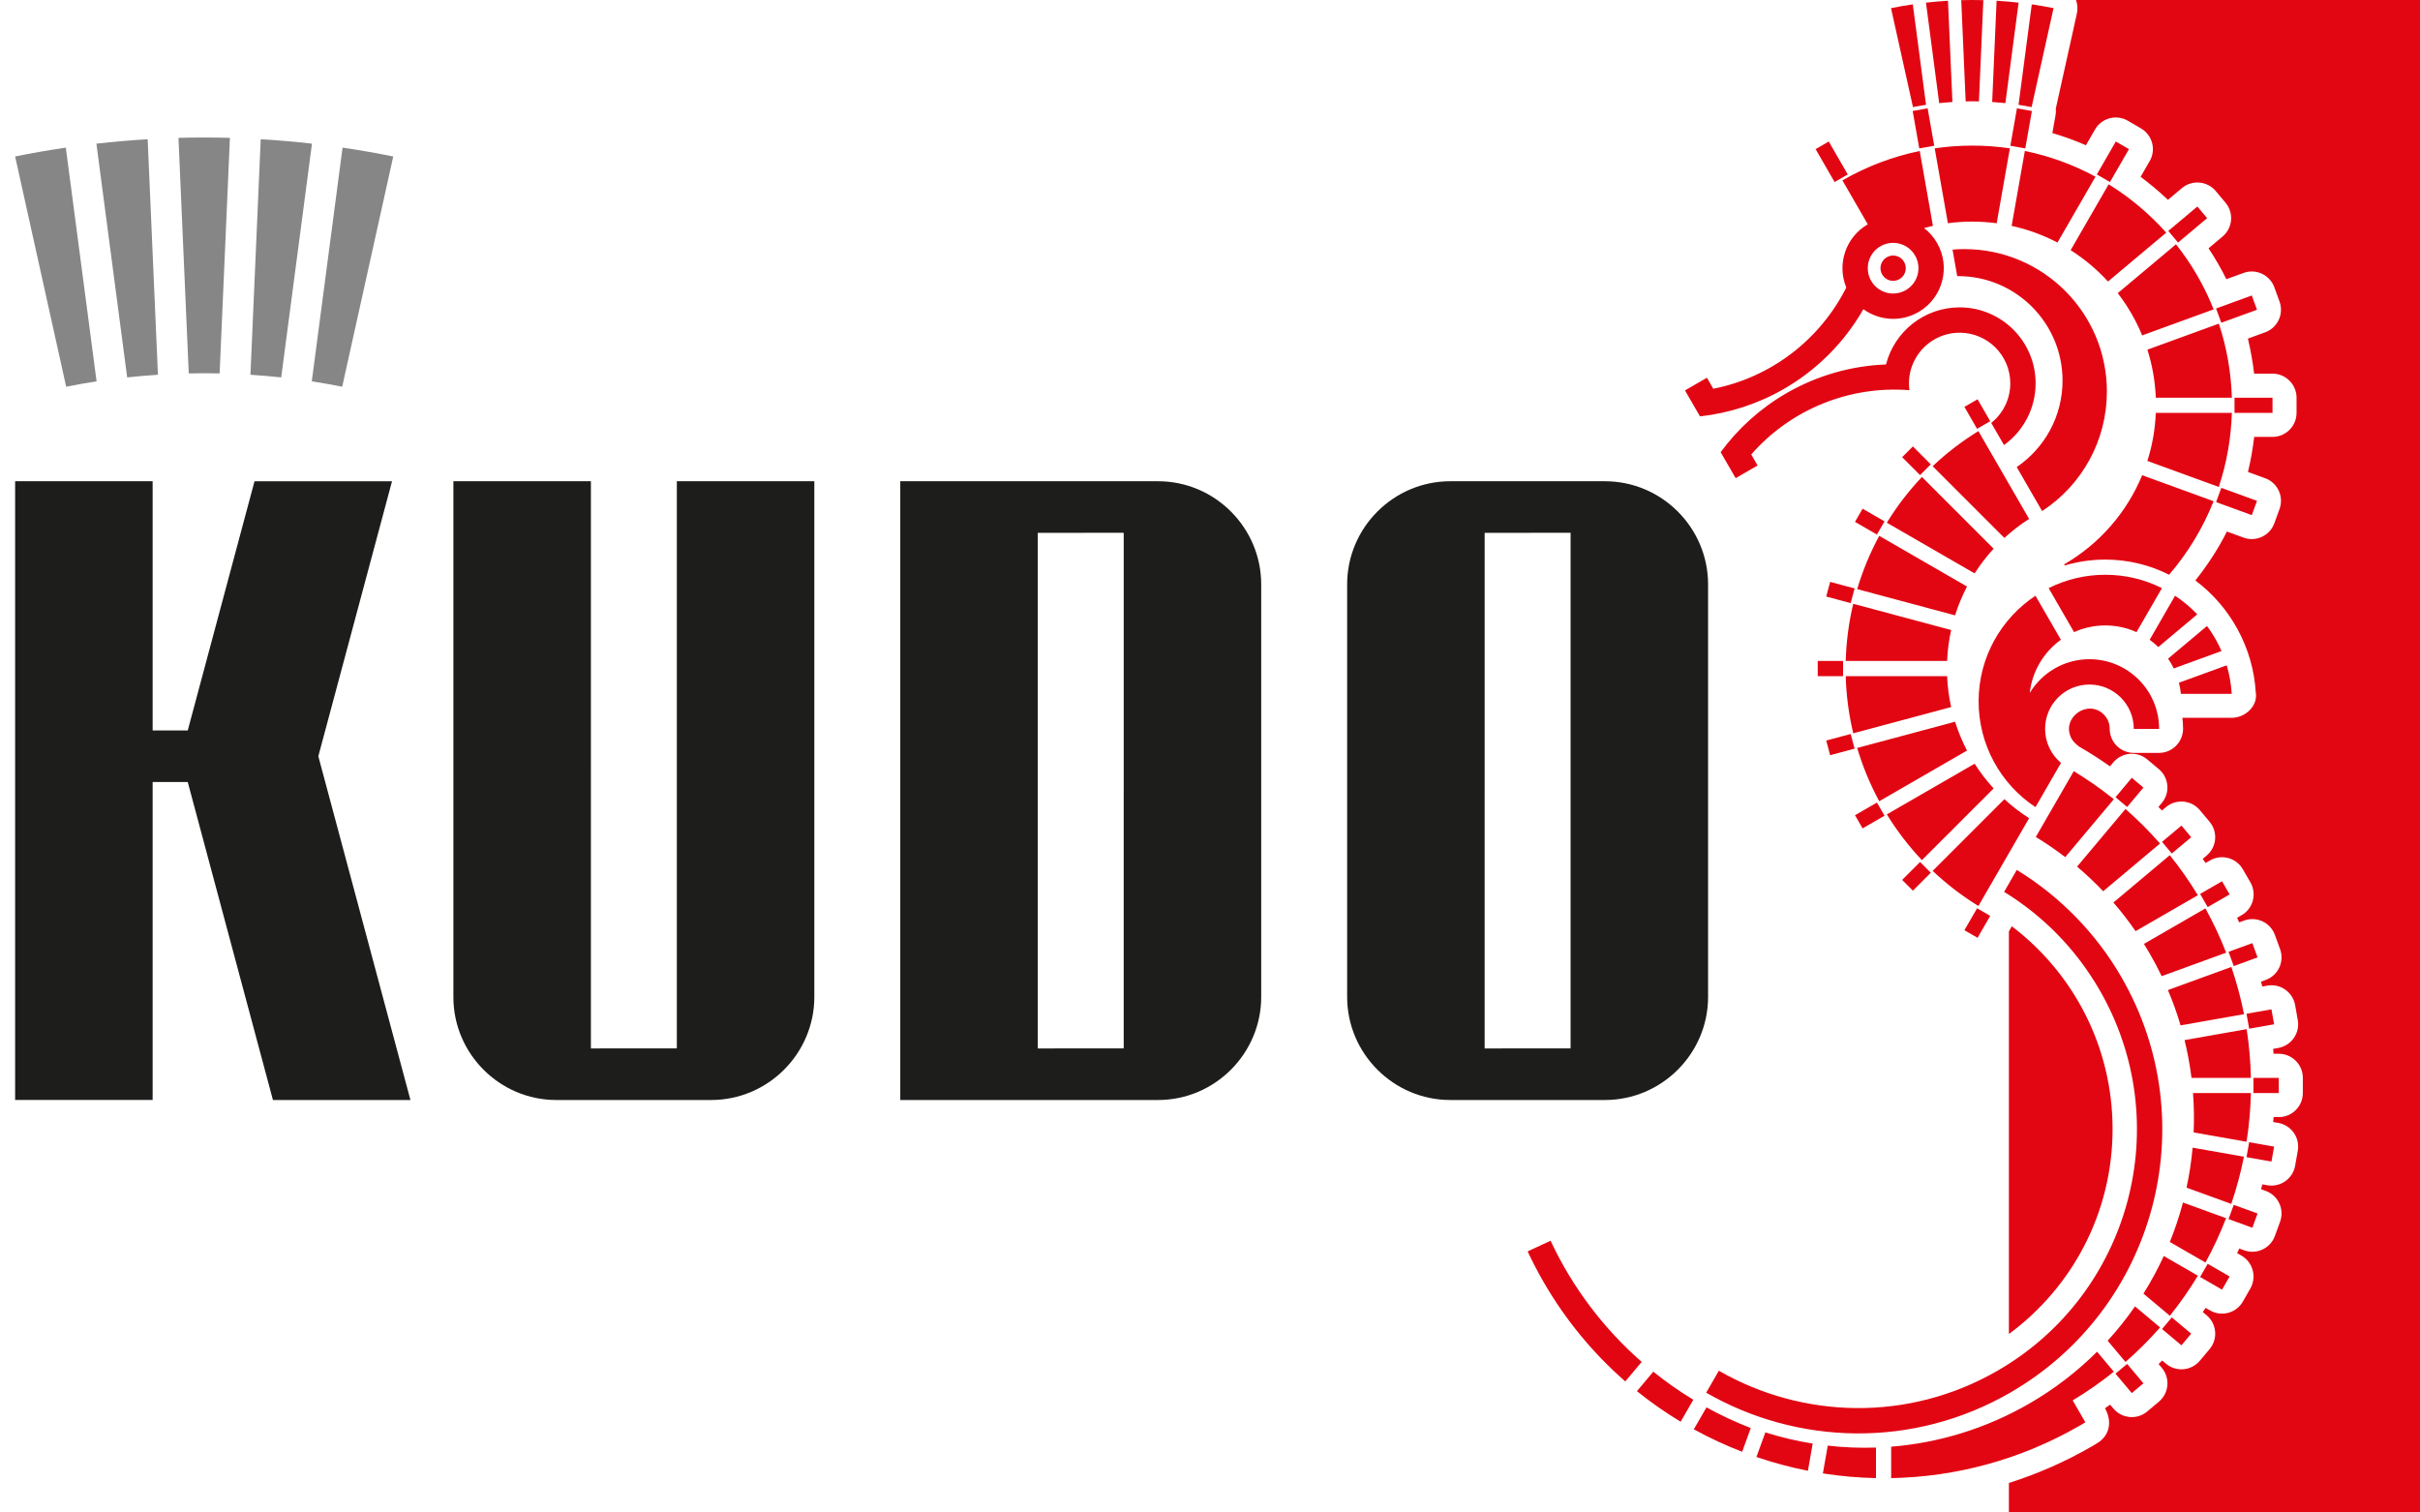
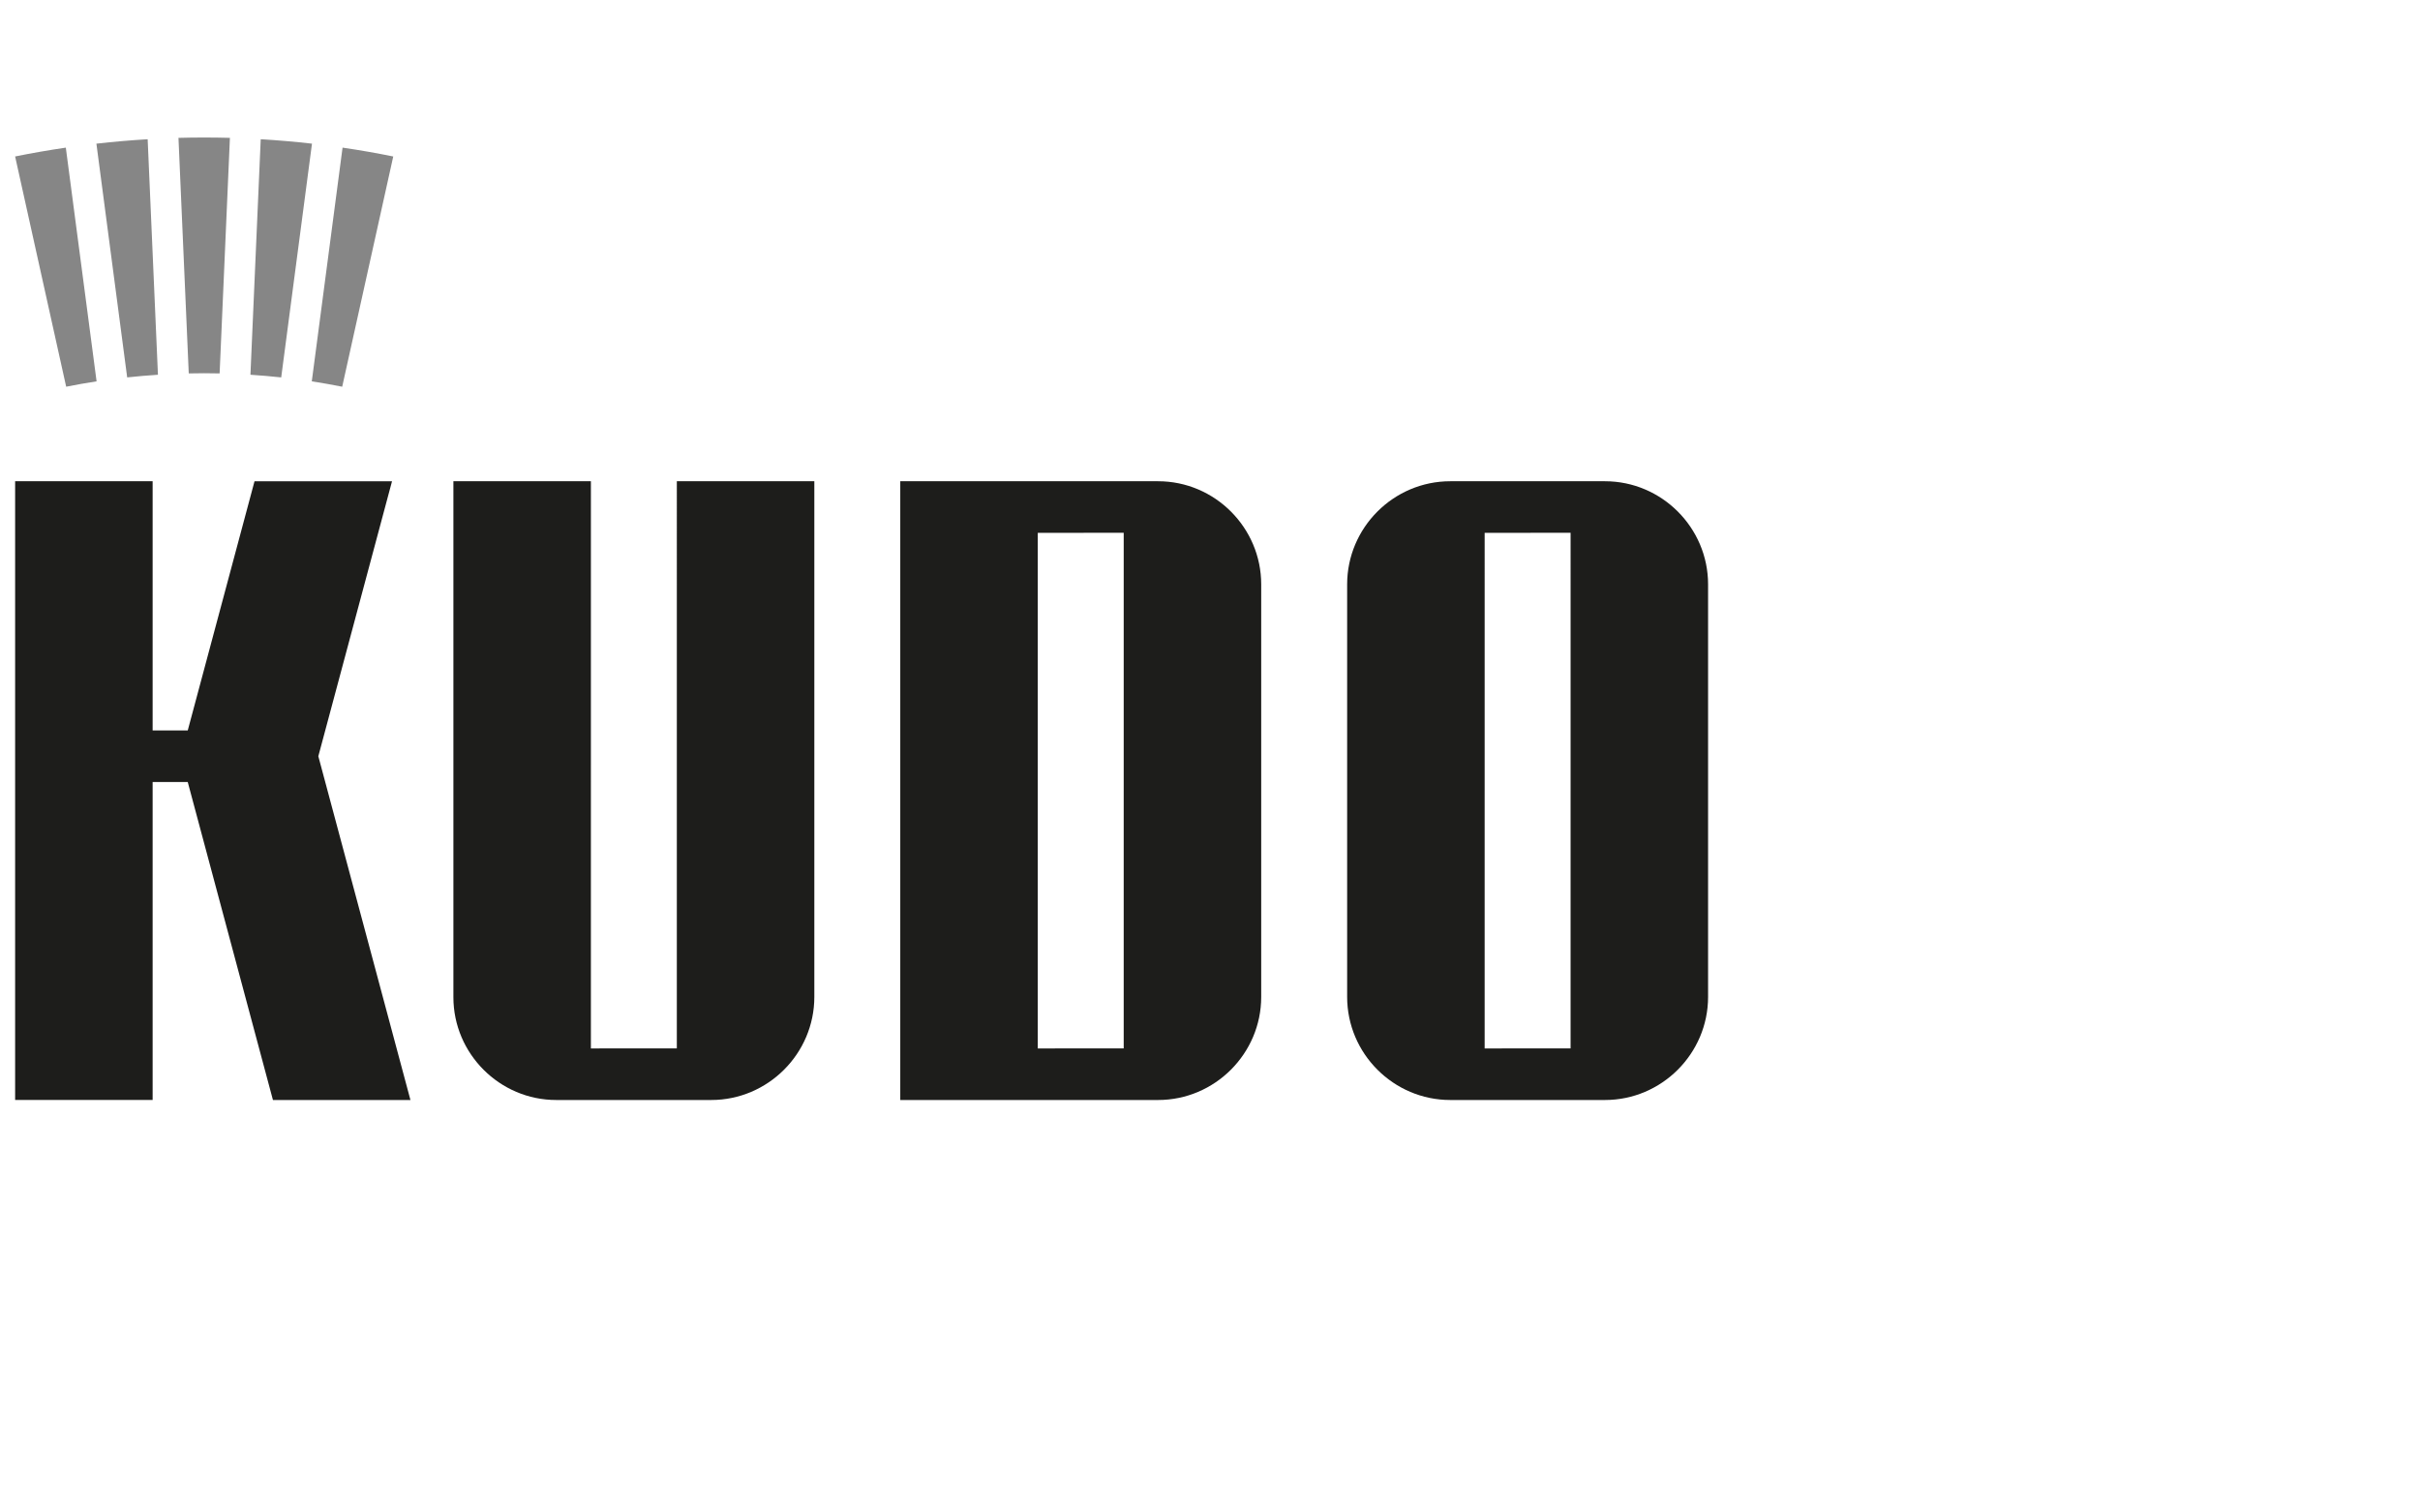
<svg xmlns="http://www.w3.org/2000/svg" id="Слой_1" x="0px" y="0px" width="320px" height="200px" viewBox="0 0 320 200" xml:space="preserve">
  <path fill-rule="evenodd" clip-rule="evenodd" fill="#1D1D1B" d="M42.093,100l12.18,45.455H36.091l-11.266-42.047l-4.643,0v42.046H2 V63.637h18.182v32.953h4.644l8.829-32.95h18.182L42.093,100z M59.953,63.637h18.182l-0.001,75l11.364-0.002l0.001-74.998h18.181 v68.184c0,7.499-6.136,13.635-13.635,13.635h-20.49c-7.481,0-13.602-6.121-13.602-13.601V63.637z M119.044,63.637h34.092 c7.5,0,13.635,6.135,13.635,13.635v54.549c0,7.499-6.136,13.635-13.635,13.635h-34.092V63.637z M137.225,138.637l0.001-68.181 l11.364-0.001l-0.001,68.181L137.225,138.637z M191.77,63.637h20.457c7.499,0,13.635,6.135,13.635,13.635v54.549 c0,7.499-6.136,13.635-13.635,13.635H191.77c-7.499,0-13.635-6.135-13.635-13.635V77.271 C178.135,69.772,184.271,63.637,191.77,63.637z M196.317,138.637l0.001-68.181l11.364-0.001l-0.001,68.181L196.317,138.637z" />
  <path fill-rule="evenodd" clip-rule="evenodd" fill="#868686" d="M16.817,49.904c1.348-0.144,2.704-0.262,4.068-0.35l-1.36-31.143 c-2.276,0.136-4.535,0.332-6.777,0.586L16.817,49.904z M8.75,51.136c1.331-0.263,2.67-0.504,4.021-0.711L8.703,19.522 C6.45,19.853,4.213,20.24,2,20.691L8.75,51.136z M33.116,49.554c1.365,0.089,2.72,0.206,4.068,0.351l4.07-30.909 c-2.242-0.256-4.503-0.45-6.778-0.586L33.116,49.554z M26.997,49.352c0.684,0,1.364,0.01,2.044,0.025l1.361-31.148 c-1.13-0.03-2.265-0.046-3.403-0.046s-2.27,0.015-3.4,0.047l1.36,31.147C25.637,49.361,26.315,49.352,26.997,49.352z M52,20.691 l-6.75,30.446c-1.331-0.263-2.67-0.503-4.022-0.711l4.069-30.905C47.552,19.853,49.787,20.24,52,20.691z" />
-   <path fill-rule="evenodd" clip-rule="evenodd" fill="#E20613" d="M258.187,33.005c0.519-0.044,1.041-0.065,1.565-0.066 c10.407,0.001,18.845,8.44,18.846,18.845c-0.001,6.397-3.243,12.332-8.566,15.795l-3.357-5.816 c3.655-2.488,6.058-6.679,6.058-11.432c0.001-7.631-6.188-13.82-13.82-13.82l-0.107,0.002L258.187,33.005z M249.494,34.013 c0.801-0.462,1.826-0.187,2.287,0.613c0.463,0.801,0.188,1.826-0.613,2.288c-0.801,0.462-1.826,0.188-2.288-0.613 C248.419,35.5,248.693,34.476,249.494,34.013z M275.03,188.504c-7.881,4.55-16.46,6.795-24.959,6.951V191.3 c6.243-0.5,12.475-2.359,18.26-5.698c3.353-1.935,6.348-4.252,8.968-6.861l2.22,2.646c-1.703,1.367-3.518,2.635-5.441,3.79l0,0.002 l1.674,2.9L275.03,188.504z M281.276,180.355l2.153,2.566l-1.539,1.291l-2.154-2.566L281.276,180.355z M287.181,174.202l2.566,2.154 l-1.291,1.539l-2.566-2.153L287.181,174.202z M291.927,167.118l2.901,1.675l-1.005,1.74l-2.901-1.675L291.927,167.118z M295.372,159.317l3.148,1.145l-0.687,1.888l-3.148-1.145L295.372,159.317z M297.409,151.036l3.3,0.582l-0.35,1.978l-3.299-0.581 L297.409,151.036z M279.736,105.418l2.154-2.566l1.539,1.291l-2.153,2.566L279.736,105.418z M285.889,111.323l2.566-2.153 l1.291,1.539l-2.566,2.153L285.889,111.323z M290.922,118.207l2.901-1.675l1.005,1.74l-2.901,1.675L290.922,118.207z M294.685,125.859l3.148-1.145l0.687,1.888l-3.148,1.145L294.685,125.859z M297.06,134.049l3.299-0.581l0.35,1.978l-3.3,0.582 L297.06,134.049z M259.758,123.004l1.675-2.901l1.74,1.004l-1.675,2.902L259.758,123.004z M251.524,116.354l2.369-2.369l1.42,1.42 l-2.369,2.369L251.524,116.354z M245.29,107.8l2.901-1.675l1.005,1.74l-2.901,1.675L245.29,107.8z M241.483,97.924l3.235-0.867 l0.52,1.94l-3.235,0.867L241.483,97.924z M261.498,52.799l1.675,2.901l-1.74,1.004l-1.675-2.901L261.498,52.799z M252.944,59.032 l2.369,2.369l-1.42,1.42l-2.369-2.369L252.944,59.032z M246.294,67.267l2.9,1.675l-1.004,1.74l-2.901-1.675L246.294,67.267z M242.003,76.943l3.235,0.867l-0.52,1.94l-3.235-0.867L242.003,76.943z M293.726,64.509l4.721,1.718l-0.687,1.888l-4.722-1.719 L293.726,64.509z M242.592,24.071l-2.512-4.352l1.74-1.004l2.513,4.352L242.592,24.071z M253.788,19.624l-0.872-4.948l1.978-0.349 l0.873,4.949L253.788,19.624z M265.83,19.275l0.873-4.949l1.978,0.35l-0.872,4.948L265.83,19.275z M277.266,23.065l2.512-4.351 l1.74,1.004l-2.512,4.352L277.266,23.065z M286.715,30.538l3.849-3.23l1.291,1.539l-3.849,3.23L286.715,30.538z M293.037,40.792 l4.721-1.719l0.688,1.888l-4.722,1.719L293.037,40.792z M297.978,142.528h3.349v2.009h-3.349V142.528z M240.362,87.399h3.35v2.009 h-3.35V87.399z M295.473,52.59h5.025v2.009h-5.025V52.59z M246.98,29.662l-3.354-5.809c3.187-1.84,6.642-3.148,10.223-3.887 l1.745,9.899c-0.395,0.086-0.787,0.184-1.176,0.289c0.675,0.52,1.263,1.176,1.715,1.959c1.85,3.204,0.752,7.302-2.452,9.152 c-2.362,1.364-5.209,1.125-7.285-0.379c-2.487,4.35-6.096,7.998-10.485,10.531c-3.438,1.985-7.229,3.214-11.119,3.643l-1.854-3.211 h0.001l-0.13-0.225l2.901-1.674l0.84,1.455c7.712-1.518,14.157-6.563,17.587-13.387C242.872,34.96,244.036,31.362,246.98,29.662z M248.656,32.562c1.602-0.925,3.651-0.376,4.576,1.225c0.925,1.602,0.376,3.652-1.226,4.577c-1.602,0.925-3.652,0.376-4.577-1.226 C246.504,35.536,247.054,33.486,248.656,32.562z M232.41,61.552l-2.9,1.675l-0.131-0.226l-0.002,0.002l-1.853-3.21 c2.317-3.155,5.277-5.823,8.715-7.808c4.034-2.33,8.554-3.616,13.15-3.793c1.111-4.339,5.049-7.548,9.734-7.548 c5.55,0,10.05,4.5,10.05,10.049c0,3.253-1.573,6.282-4.18,8.158l-1.69-2.926c1.535-1.228,2.52-3.115,2.52-5.232 c0-3.699-3.001-6.699-6.7-6.699c-2.843,0-5.275,1.775-6.247,4.277h0.001c-0.015,0.04-0.03,0.079-0.045,0.119 c-0.221,0.591-0.351,1.224-0.393,1.851c-0.01,0.15-0.015,0.3-0.015,0.452h0c0,0.306,0.022,0.608,0.062,0.904 c-7.8-0.619-15.625,2.443-20.916,8.499L232.41,61.552z M255.827,19.617c1.641-0.24,3.303-0.363,4.971-0.363 c1.689,0,3.349,0.125,4.973,0.36l-1.746,9.905c-1.056-0.14-2.131-0.215-3.226-0.215c-1.094,0-2.17,0.072-3.226,0.213L255.827,19.617 z M267.749,19.96c3.314,0.682,6.453,1.841,9.344,3.403l-5.03,8.711c-1.888-0.99-3.921-1.739-6.061-2.207L267.749,19.96z M278.831,24.37c2.839,1.756,5.403,3.914,7.613,6.394l-7.701,6.463c-1.452-1.591-3.113-2.988-4.939-4.148L278.831,24.37z M287.736,32.302c2.053,2.592,3.738,5.488,4.98,8.607l-9.453,3.44c-0.829-2.011-1.919-3.886-3.229-5.584L287.736,32.302z M293.402,42.797c1.025,3.093,1.62,6.381,1.72,9.793h-10.057c-0.09-2.206-0.473-4.336-1.114-6.353L293.402,42.797z M295.122,54.599 c-0.1,3.374-0.692,6.666-1.727,9.79l-9.445-3.438c0.641-2.016,1.025-4.147,1.115-6.353H295.122z M292.707,66.277 c-1.408,3.54-3.396,6.827-5.885,9.72c-2.537-1.281-5.403-2.002-8.439-2.002c-1.862,0-3.66,0.272-5.358,0.777l-0.082-0.141 c4.615-2.671,8.268-6.817,10.319-11.792L292.707,66.277z M271.544,1.078l-2.901,13.086c-0.572-0.113-1.148-0.216-1.728-0.305 l1.749-13.283C269.632,0.718,270.593,0.885,271.544,1.078z M260.798,13.396c0.294,0,0.586,0.005,0.879,0.011l0.585-13.388 C261.776,0.007,261.288,0,260.799,0c-0.489,0-0.976,0.006-1.461,0.02l0.585,13.387C260.213,13.401,260.505,13.396,260.798,13.396z M263.428,13.484c0.586,0.038,1.169,0.089,1.748,0.151l1.749-13.285c-0.964-0.11-1.935-0.193-2.913-0.251L263.428,13.484z M252.955,14.164c0.572-0.113,1.148-0.217,1.728-0.305l-1.749-13.283c-0.968,0.142-1.93,0.309-2.881,0.503L252.955,14.164z M256.422,13.635c0.58-0.062,1.162-0.113,1.749-0.151l-0.585-13.385c-0.978,0.058-1.949,0.143-2.912,0.252L256.422,13.635z M274.221,101.972c1.85,1.12,3.618,2.361,5.295,3.711l-6.425,7.657c-1.254-0.962-2.554-1.85-3.894-2.664L274.221,101.972z M281.054,106.973c1.623,1.421,3.15,2.947,4.57,4.571l-7.517,6.308c-1.098-1.155-2.251-2.239-3.452-3.253L281.054,106.973z M286.916,113.083c1.349,1.676,2.589,3.445,3.709,5.295l-8.234,4.754c-0.916-1.329-1.895-2.594-2.932-3.79L286.916,113.083z M291.627,120.119c1.055,1.915,1.968,3.871,2.74,5.856l-8.527,3.104c-0.481-1.002-1.003-1.992-1.567-2.971 c-0.252-0.437-0.512-0.868-0.777-1.293L291.627,120.119z M295.053,127.863c0.704,2.06,1.264,4.145,1.678,6.245l-8.391,1.48 c-0.464-1.574-1.021-3.134-1.673-4.671L295.053,127.863z M297.079,136.086c0.331,2.143,0.516,4.295,0.559,6.442h-7.853 c-0.206-1.671-0.513-3.339-0.918-4.993L297.079,136.086z M297.638,144.537c-0.047,2.161-0.24,4.313-0.572,6.44l-6.998-1.234 c0.076-1.73,0.049-3.467-0.083-5.205H297.638z M296.717,152.954c-0.42,2.116-0.979,4.201-1.673,6.243l-5.915-2.153 c0.375-1.741,0.644-3.508,0.804-5.286L296.717,152.954z M294.357,161.085c-0.776,2.008-1.685,3.968-2.725,5.863l-4.711-2.72 c0.687-1.702,1.268-3.445,1.736-5.217L294.357,161.085z M290.628,168.688c-1.11,1.838-2.346,3.609-3.705,5.299l-3.49-2.929 c1.005-1.603,1.903-3.264,2.687-4.973L290.628,168.688z M285.633,175.527c-1.409,1.61-2.936,3.138-4.576,4.569l-2.36-2.812 c1.315-1.438,2.524-2.955,3.621-4.537L285.633,175.527z M266.681,115.032c5.721,3.498,10.492,8.386,13.851,14.204 c11.1,19.224,4.509,43.819-14.716,54.918c-12.884,7.438-28.177,6.931-40.204,0.003l1.675-2.902 c11.026,6.351,25.044,6.815,36.853-0.003c17.624-10.175,23.665-32.717,13.49-50.341c-3.177-5.503-7.562-9.875-12.625-12.978 L266.681,115.032z M268.395,91.634c1.612-2.675,4.545-4.466,7.895-4.465c5.086,0,9.213,4.125,9.213,9.213l-3.35,0l-0.001-0.001 c0.001-3.236-2.626-5.863-5.863-5.862c-3.237,0-5.863,2.625-5.863,5.863c0,1.807,0.82,3.422,2.105,4.497l-0.017,0.03l-1.674,2.899 l-1.685,2.921c-4.675-3.085-7.521-8.33-7.521-13.976c0-5.839,2.99-10.98,7.52-13.977l3.361,5.82 C270.268,86.214,268.718,88.738,268.395,91.634z M270.895,77.768c2.254-1.129,4.798-1.765,7.489-1.765 c2.693,0,5.237,0.637,7.491,1.767l-3.36,5.82c-1.26-0.569-2.658-0.886-4.131-0.886c-1.471,0-2.869,0.316-4.129,0.885L270.895,77.768 z M287.613,78.776c1.07,0.709,2.053,1.534,2.932,2.462l-5.147,4.32c-0.357-0.348-0.74-0.668-1.145-0.961L287.613,78.776z M291.837,82.776c0.758,1.021,1.404,2.133,1.917,3.314l-6.316,2.299c-0.218-0.452-0.469-0.884-0.749-1.294L291.837,82.776z M294.441,87.978c0.359,1.206,0.585,2.469,0.662,3.771h-6.719c-0.05-0.503-0.137-0.995-0.259-1.473L294.441,87.978z M261.608,119.8 c-2.194-1.347-4.217-2.906-6.048-4.642l9.482-9.481c1.012,0.929,2.106,1.772,3.27,2.514L261.608,119.8z M254.14,113.738 c-1.757-1.856-3.31-3.884-4.64-6.049l11.609-6.702c0.742,1.164,1.584,2.258,2.513,3.27L254.14,113.738z M248.495,105.95 c-1.209-2.234-2.188-4.594-2.917-7.044l12.943-3.468c0.416,1.325,0.947,2.599,1.58,3.811L248.495,105.95z M245.058,96.967 c-0.586-2.454-0.925-4.985-0.995-7.559h13.406c0.059,1.398,0.24,2.765,0.534,4.09L245.058,96.967z M244.063,87.399 c0.07-2.574,0.408-5.105,0.994-7.559l12.946,3.469c-0.294,1.325-0.475,2.691-0.534,4.09H244.063z M245.578,77.901 c0.729-2.45,1.708-4.81,2.917-7.044l11.608,6.702c-0.634,1.212-1.165,2.485-1.581,3.81L245.578,77.901z M249.499,69.118 c1.329-2.165,2.883-4.192,4.64-6.049l9.482,9.483c-0.929,1.012-1.771,2.106-2.513,3.27L249.499,69.118z M255.559,61.648 c1.831-1.735,3.854-3.294,6.048-4.642l6.705,11.613c-1.163,0.742-2.257,1.583-3.269,2.513L255.559,61.648z M241.688,191.161 c2.109,0.239,4.24,0.325,6.375,0.254c0,1.346,0,2.694,0,4.04c-2.357-0.048-4.703-0.259-7.022-0.623 C241.256,193.608,241.474,192.384,241.688,191.161z M239.063,194.484c-2.307-0.454-4.583-1.064-6.809-1.824l1.081-2.968h-0.001 l0.104-0.283c2.046,0.646,4.138,1.141,6.258,1.48C239.497,192.084,239.274,193.284,239.063,194.484z M230.367,191.972 c-2.19-0.844-4.326-1.835-6.392-2.971l1.675-2.901c1.88,1.037,3.837,1.952,5.858,2.736L230.367,191.972z M222.235,187.997 c-2.006-1.208-3.937-2.555-5.779-4.04l2.163-2.577c1.676,1.351,3.443,2.591,5.292,3.713L222.235,187.997z M214.917,182.668 c-4.201-3.664-7.879-8.075-10.822-13.171c-0.755-1.307-1.451-2.654-2.093-4.019l3.033-1.414c2.874,6.151,6.999,11.601,12.047,16.023 L214.917,182.668z M266.026,122.484c8.094,6.146,13.323,15.872,13.323,26.816c0,11.118-5.395,20.975-13.709,27.103v-53.248 L266.026,122.484z M274.513,0h45.673v200h-54.546v-3.903c3.743-1.186,7.416-2.786,10.956-4.83c0.216-0.125,0.427-0.254,0.64-0.381 c1.785-1.034,2.075-2.966,1.108-4.666c0.23-0.157,0.456-0.318,0.682-0.478l0.427,0.508c1.126,1.343,3.131,1.524,4.474,0.397 l1.539-1.291c1.343-1.125,1.525-3.131,0.398-4.474l-0.429-0.51c0.158-0.156,0.314-0.314,0.469-0.471l0.512,0.429 c1.343,1.126,3.347,0.945,4.474-0.398l1.292-1.539c1.126-1.342,0.945-3.347-0.398-4.474l-0.51-0.428 c0.128-0.181,0.256-0.363,0.381-0.545l0.576,0.332c1.516,0.876,3.467,0.364,4.338-1.156l0.999-1.743 c0.861-1.508,0.347-3.463-1.163-4.335l-0.586-0.338c0.095-0.203,0.193-0.405,0.286-0.609l0.644,0.235 c1.645,0.599,3.466-0.256,4.065-1.902l0.687-1.888c0.598-1.646-0.255-3.466-1.902-4.065l-0.622-0.226 c0.06-0.213,0.12-0.426,0.178-0.64l0.656,0.115c1.728,0.304,3.375-0.857,3.679-2.585l0.349-1.978 c0.305-1.728-0.857-3.375-2.585-3.679l-0.67-0.118c0.021-0.216,0.041-0.433,0.06-0.65h0.682c1.756,0,3.182-1.425,3.182-3.182v-2.009 c0-1.756-1.425-3.182-3.182-3.182h-0.687c-0.018-0.217-0.036-0.433-0.057-0.649l0.672-0.119c1.728-0.305,2.89-1.951,2.585-3.679 l-0.349-1.978c-0.305-1.728-1.951-2.89-3.679-2.585l-0.663,0.116c-0.056-0.214-0.116-0.426-0.175-0.64l0.626-0.228 c1.647-0.597,2.499-2.417,1.902-4.065l-0.687-1.888c-0.597-1.647-2.417-2.499-4.065-1.902l-0.66,0.24l-0.272-0.607l0.6-0.345 c1.518-0.872,2.032-2.821,1.156-4.338l-1.005-1.74c-0.876-1.516-2.822-2.035-4.338-1.156l-0.579,0.335 c-0.125-0.183-0.254-0.364-0.382-0.545l0.512-0.43c1.342-1.126,1.524-3.131,0.398-4.475l-1.292-1.539 c-1.126-1.342-3.131-1.525-4.474-0.398l-0.533,0.447c-0.155-0.155-0.312-0.311-0.467-0.466l0.448-0.534 c1.126-1.343,0.946-3.348-0.398-4.474l-1.539-1.291c-1.343-1.125-3.347-0.945-4.474,0.398l-0.444,0.529 c-1.318-0.934-2.675-1.802-4.066-2.604c-0.436-0.33-0.85-0.69-1.086-1.199c-1.276-2.666,2.24-5.144,4.329-3.055 c0.51,0.51,0.785,1.175,0.785,1.892c0,1.76,1.428,3.185,3.182,3.185h3.35c1.751,0,3.17-1.444,3.17-3.189 c-0.001-0.489-0.033-0.976-0.09-1.45h6.52c1.801,0,3.496-1.579,3.182-3.36c-0.344-5.85-3.314-11.309-7.985-14.799 c1.545-1.952,3.038-4.189,4.166-6.471l2.212,0.805c1.645,0.6,3.466-0.256,4.065-1.902l0.687-1.888 c0.598-1.645-0.255-3.466-1.902-4.065l-2.276-0.828c0.37-1.527,0.647-3.076,0.822-4.636h2.423c1.756,0,3.182-1.425,3.182-3.182 V52.59c0-1.756-1.425-3.182-3.182-3.182h-2.43c-0.178-1.549-0.459-3.122-0.821-4.634l2.281-0.83 c1.645-0.599,2.501-2.419,1.902-4.065l-0.687-1.888c-0.599-1.645-2.419-2.501-4.065-1.902l-2.276,0.829 c-0.698-1.406-1.489-2.777-2.359-4.084l1.85-1.552c1.342-1.126,1.525-3.131,0.398-4.474l-1.291-1.539 c-1.127-1.343-3.131-1.525-4.474-0.398l-1.853,1.555c-1.151-1.1-2.359-2.114-3.615-3.041l1.206-2.09 c0.874-1.514,0.344-3.447-1.168-4.325l-1.727-1.005c-1.515-0.88-3.462-0.361-4.338,1.156l-1.204,2.086 c-1.447-0.631-2.928-1.169-4.433-1.611l0.419-2.375c0.051-0.291,0.06-0.578,0.032-0.859l2.777-12.522 C274.764,1.206,274.716,0.57,274.513,0z" />
</svg>